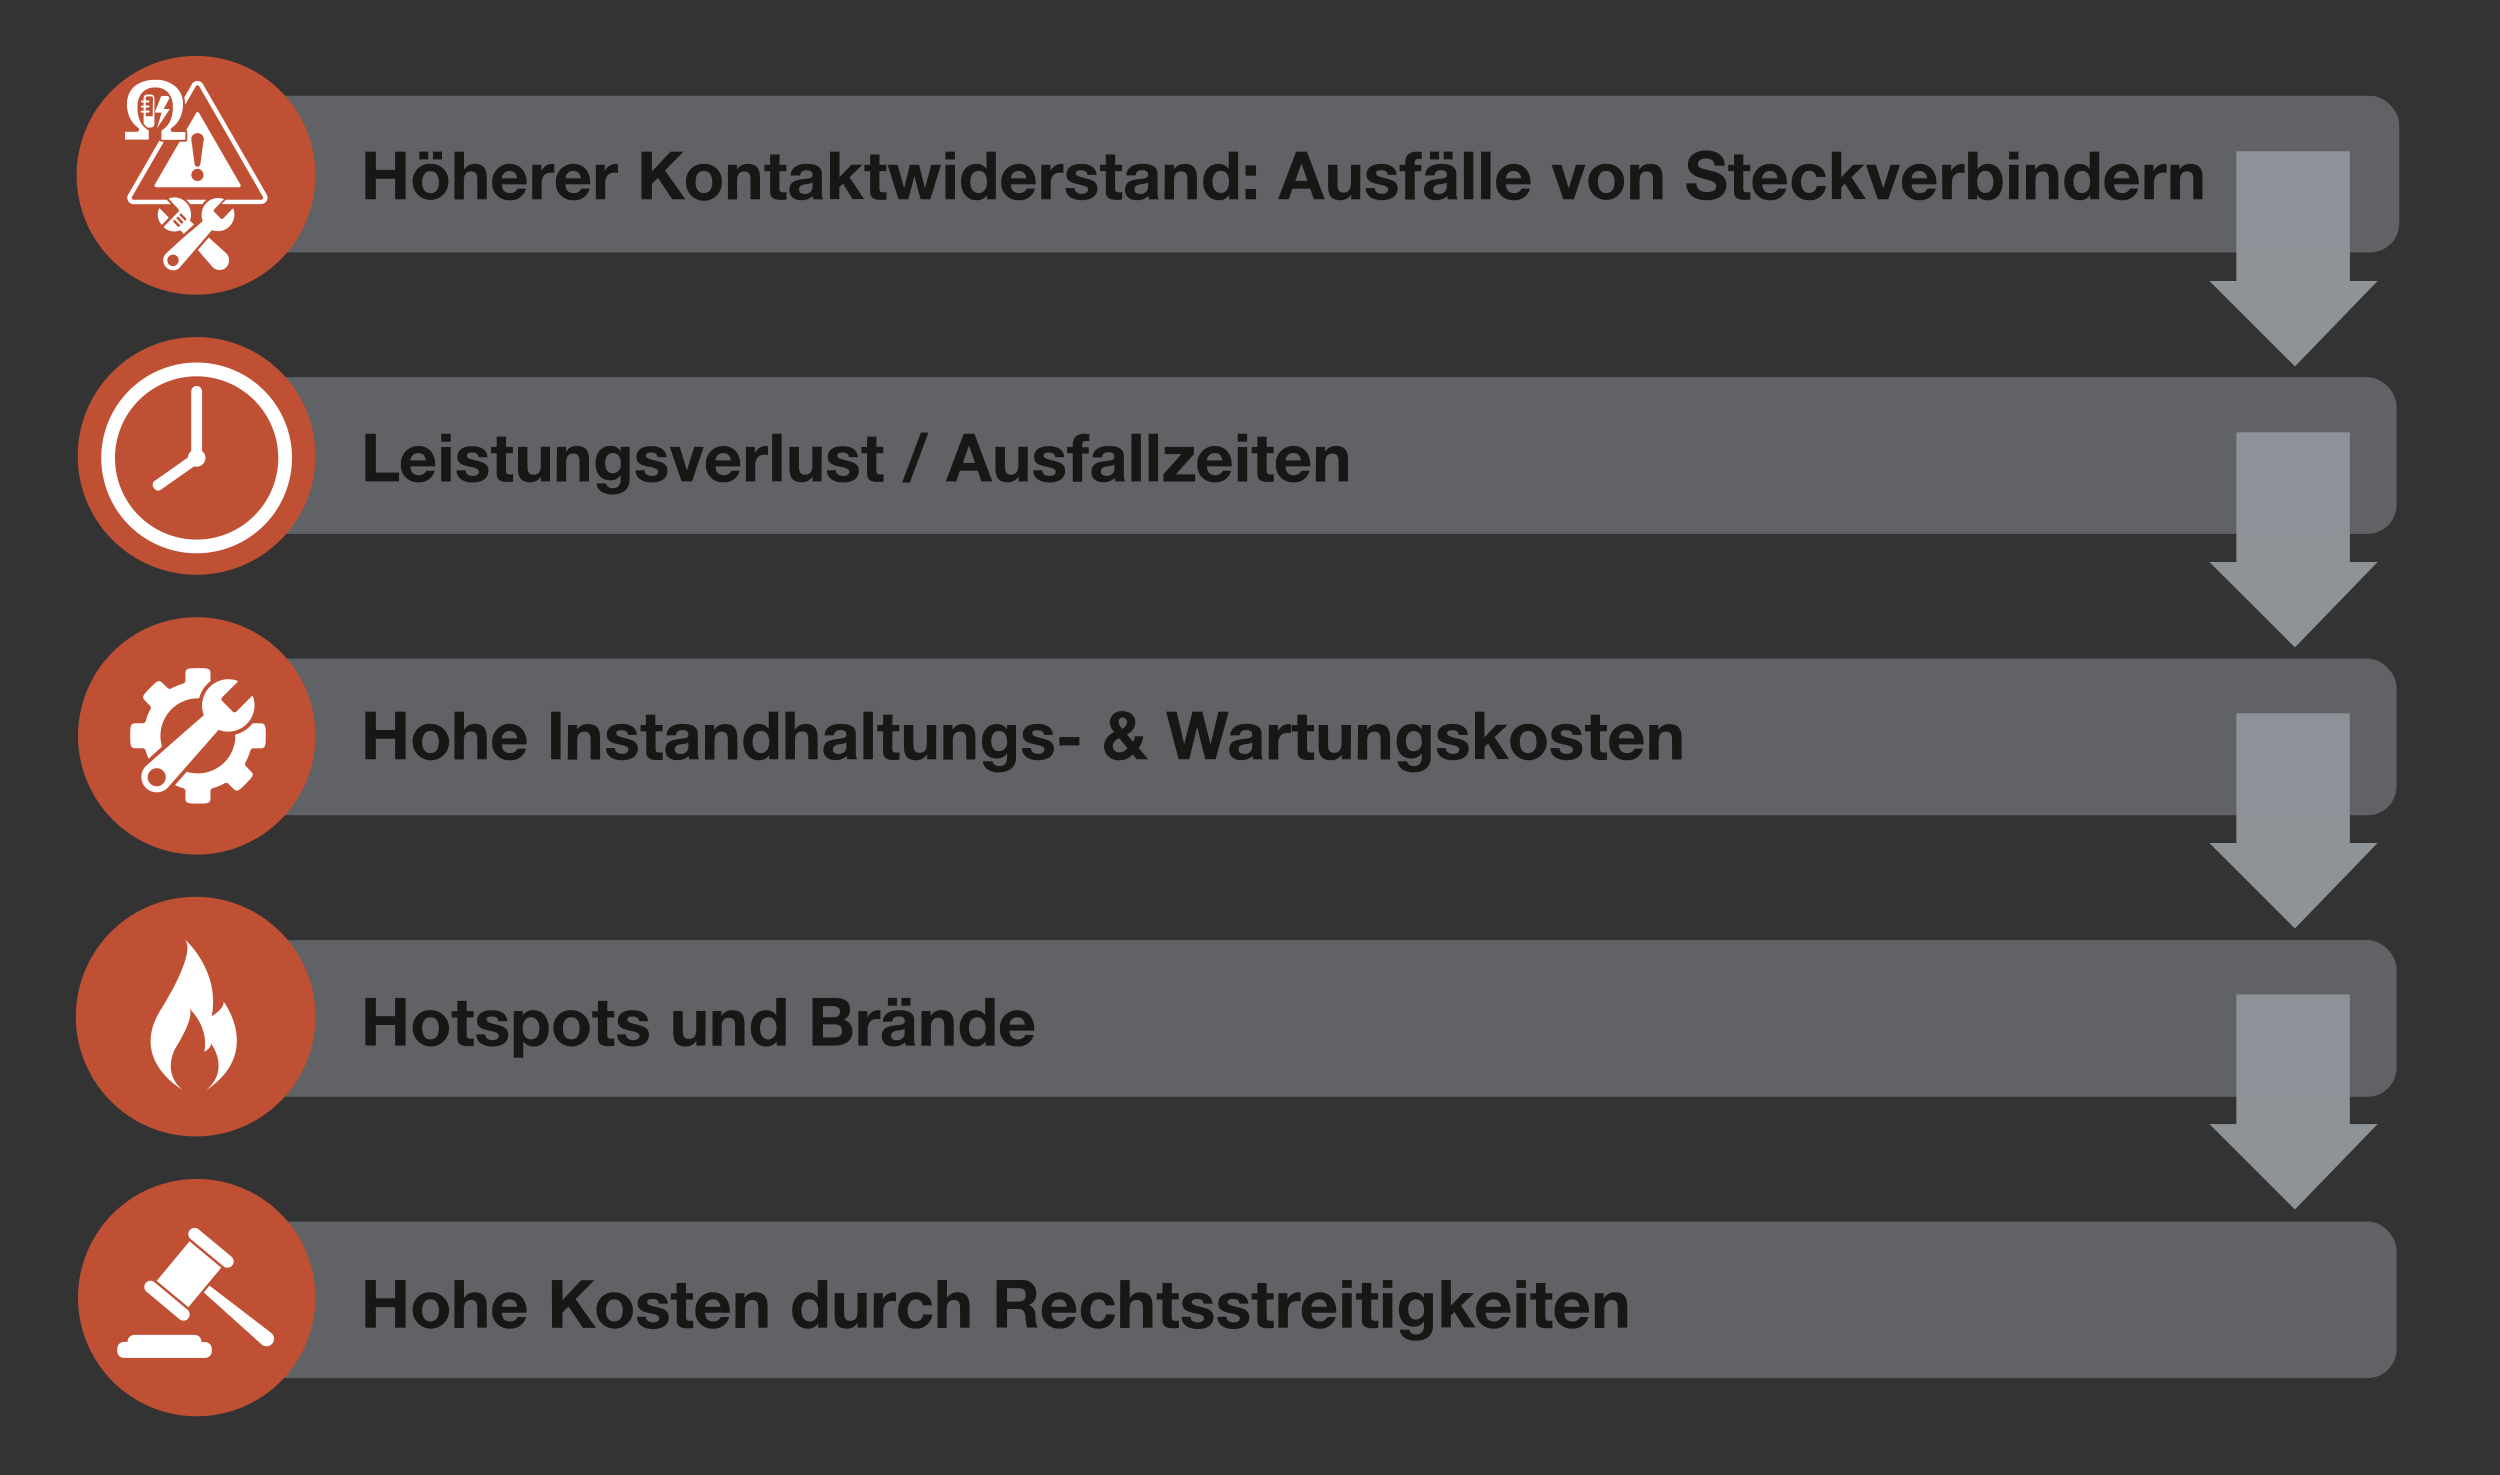
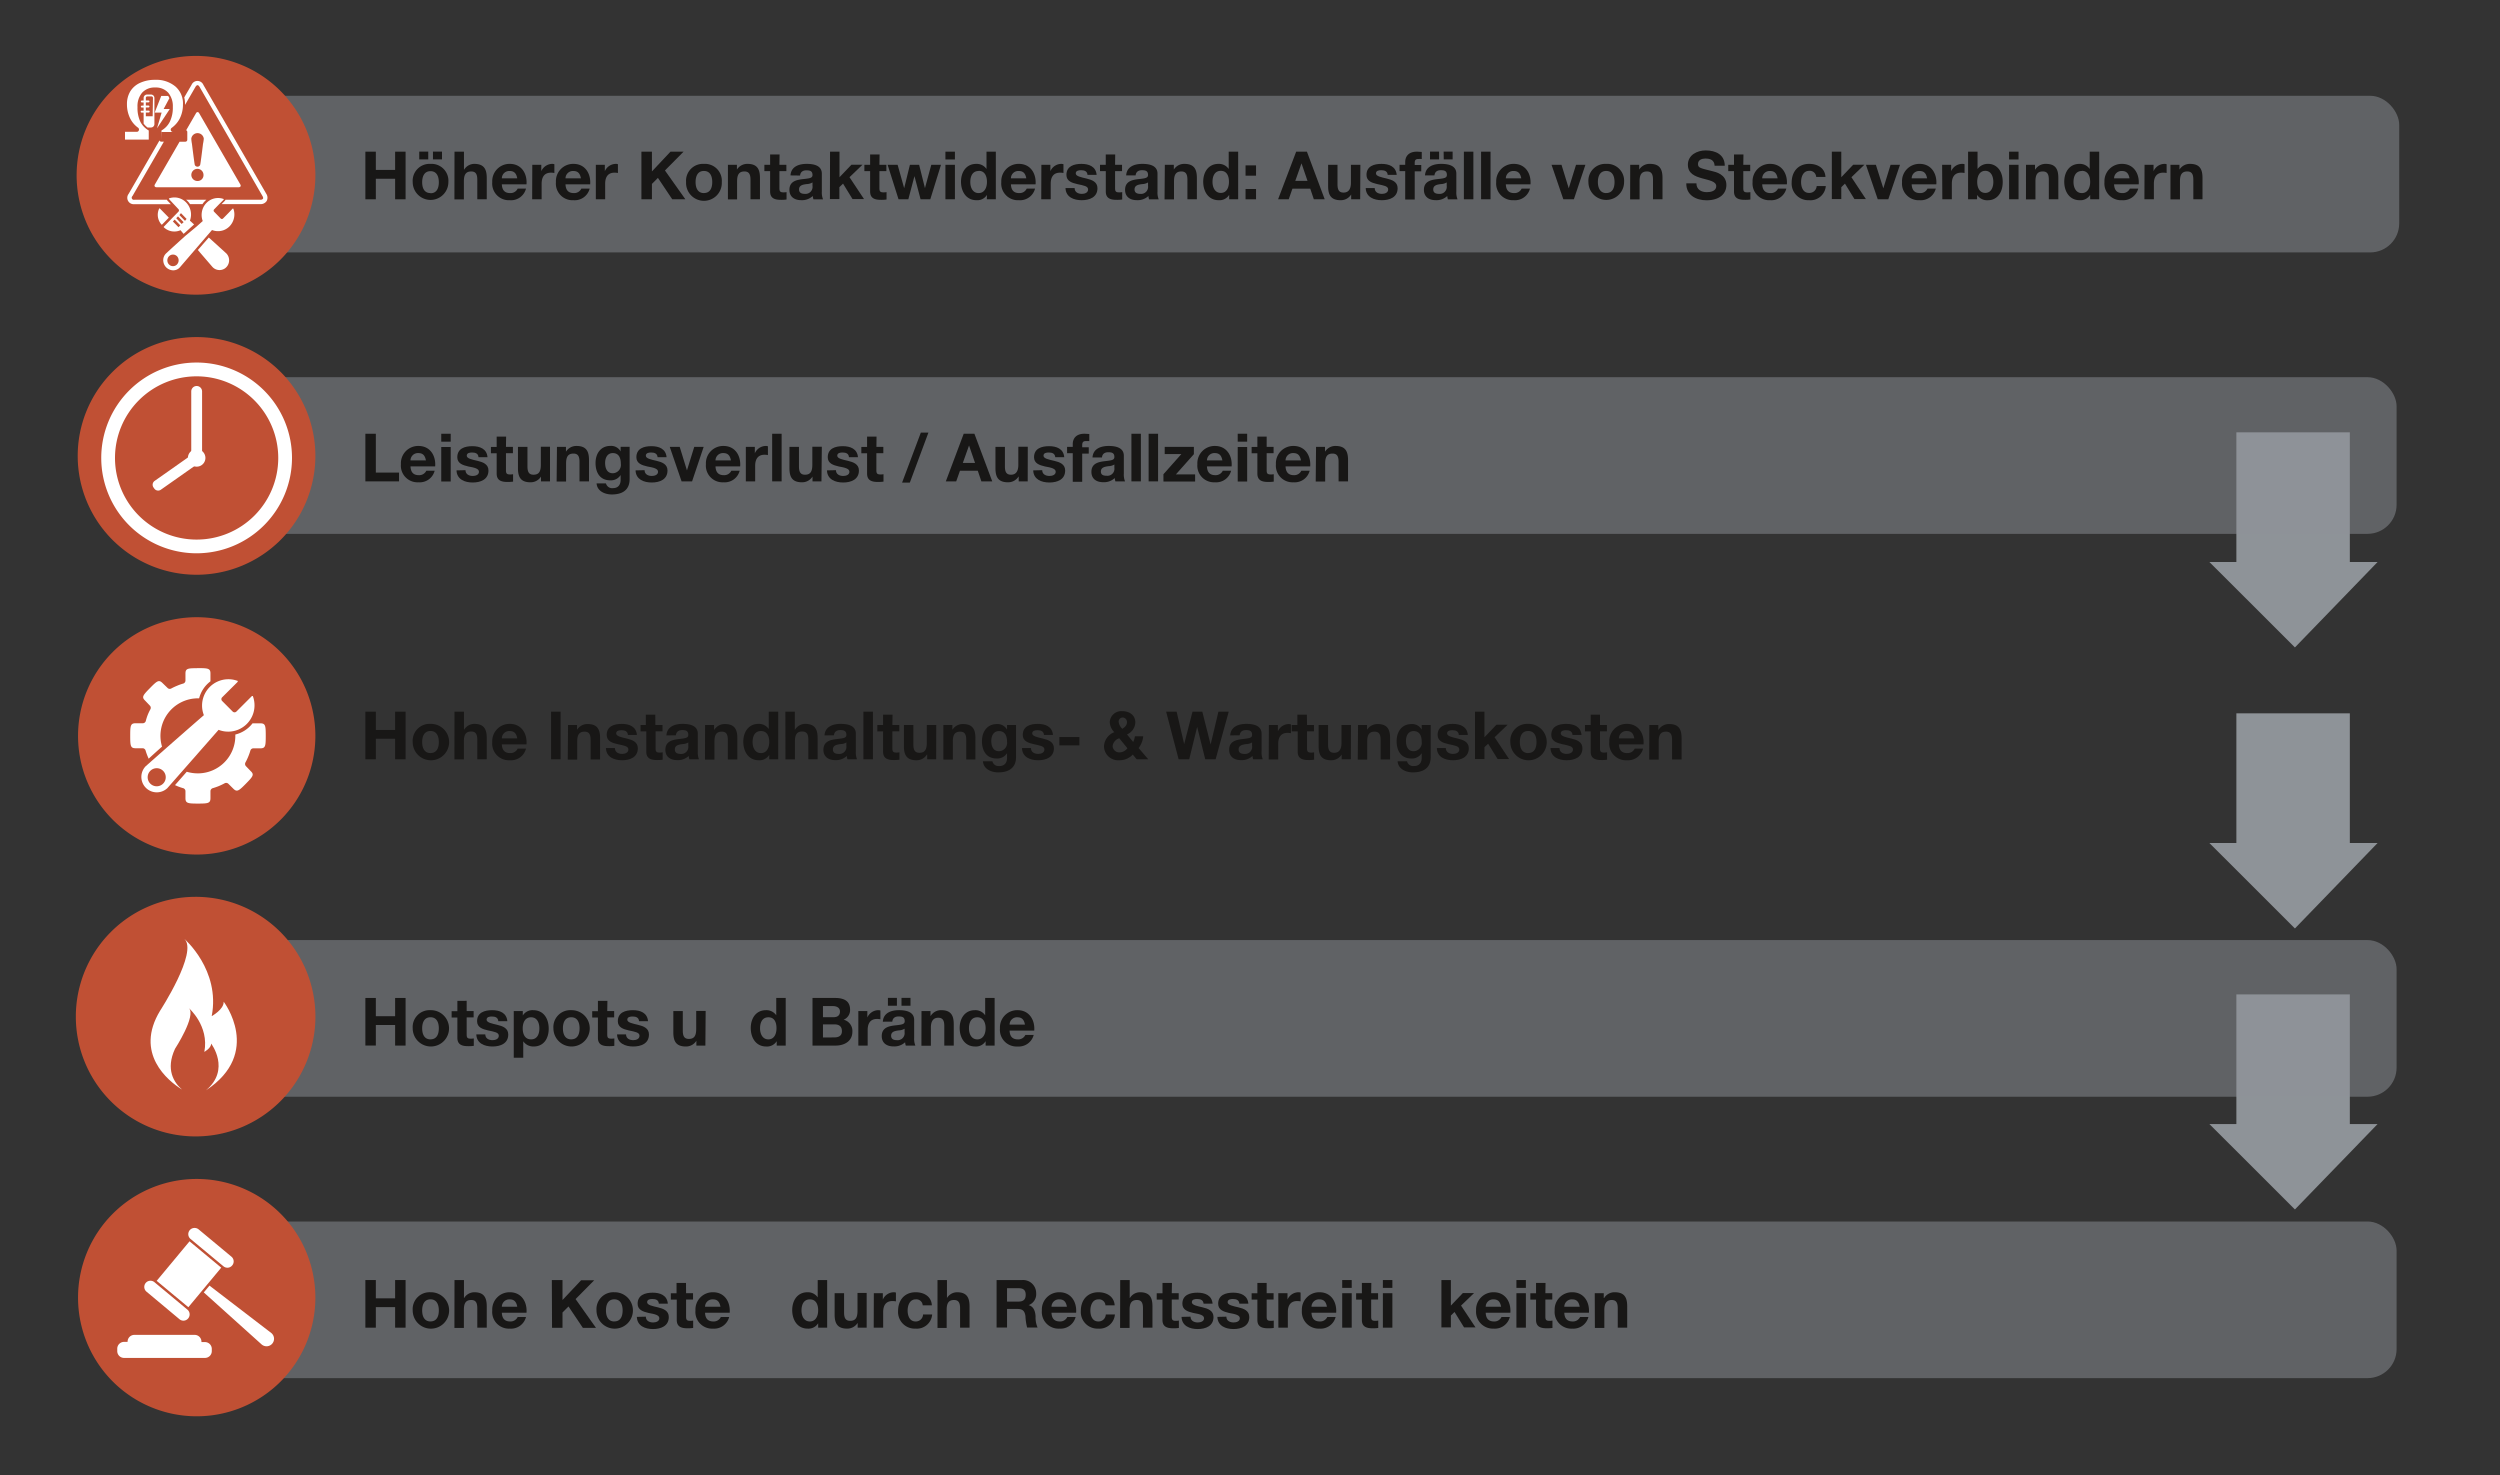
<svg xmlns="http://www.w3.org/2000/svg" viewBox="0 0 600 354">
  <rect x="0" y="0" width="600" height="354" fill="#333333" stroke="none" />
  <defs>
    <style>.cls-1{isolation:isolate;}.cls-2,.cls-3{fill:#8e9398;}.cls-3{fill-opacity:0.5;}.cls-4{fill:#c05034;}.cls-5{fill:#fff;}.cls-6{mix-blend-mode:multiply;}.cls-7{fill:#181716;}</style>
  </defs>
  <g class="cls-1">
    <g id="TEXT">
-       <polygon class="cls-2" points="563.96 74.33 570.62 67.44 563.96 67.44 563.96 65.85 563.96 64.27 563.96 36.31 536.73 36.31 536.73 64.27 536.73 65.85 536.73 67.44 530.25 67.44 536.73 73.9 550.78 87.94 563.96 74.33" />
      <polygon class="cls-2" points="563.96 276.66 570.62 269.77 563.96 269.77 563.96 268.19 563.96 266.61 563.96 238.65 536.73 238.65 536.73 266.61 536.73 268.19 536.73 269.77 530.25 269.77 536.73 276.23 550.78 290.27 563.96 276.66" />
      <polygon class="cls-2" points="563.96 209.21 570.62 202.32 563.96 202.32 563.96 200.74 563.96 199.16 563.96 171.2 536.73 171.2 536.73 199.16 536.73 200.74 536.73 202.32 530.25 202.32 536.73 208.79 550.78 222.83 563.96 209.21" />
      <polygon class="cls-2" points="563.96 141.77 570.62 134.88 563.96 134.88 563.96 133.3 563.96 131.72 563.96 103.76 536.73 103.76 536.73 131.72 536.73 133.3 536.73 134.88 530.25 134.88 536.73 141.34 550.78 155.38 563.96 141.77" />
      <rect class="cls-3" x="60.99" y="22.99" width="514.82" height="37.59" rx="6.97" />
      <rect class="cls-3" x="60.36" y="293.16" width="514.82" height="37.59" rx="6.97" />
      <rect class="cls-3" x="60.36" y="225.62" width="514.82" height="37.59" rx="6.97" />
-       <rect class="cls-3" x="60.36" y="158.07" width="514.82" height="37.59" rx="6.97" />
      <rect class="cls-3" x="60.36" y="90.53" width="514.82" height="37.59" rx="6.97" />
      <path class="cls-4" d="M18.39,42.06A28.65,28.65,0,1,1,47,70.72,28.65,28.65,0,0,1,18.39,42.06Z" />
      <path class="cls-5" d="M63.92,46.53,48.81,20.37a1.54,1.54,0,0,0-2.84,0l-1.75,3a7.09,7.09,0,0,1,.19,1.64c0,.06,0,.12,0,.17l2.5-4.32c.15-.26.34-.42.5-.42s.34.16.49.42L63,47.06c.15.26.2.51.11.64a.68.68,0,0,1-.6.23H54.12a.63.63,0,0,1-.13.24l-.81.82H62.5A1.71,1.71,0,0,0,64,48.24,1.69,1.69,0,0,0,63.92,46.53Z" />
      <path class="cls-5" d="M44.65,47.93a3.07,3.07,0,0,1,.38.34,3.92,3.92,0,0,1,.57.72h3a3.78,3.78,0,0,1,.59-.73,3.61,3.61,0,0,1,.35-.33Z" />
      <path class="cls-5" d="M40.21,48.18a.52.52,0,0,1-.14-.25H32.29a.51.51,0,0,1-.5-.87L39.33,34h-.62a.46.46,0,0,1-.43-.3L30.87,46.53A1.54,1.54,0,0,0,32.29,49H41Z" />
      <path class="cls-5" d="M57.68,44.27,47.81,27.19a.47.47,0,0,0-.39-.29.49.49,0,0,0-.39.29l-2.35,4.07a.46.46,0,0,1,.27.42v1.87a.47.47,0,0,1-.46.46H43.1L37.17,44.27c-.22.37,0,.67.39.67H57.29C57.71,44.94,57.89,44.64,57.68,44.27Zm-10.26-.83A1.46,1.46,0,1,1,48.84,42,1.4,1.4,0,0,1,47.42,43.44Zm1.3-8.9s-.58,4.82-.69,5.06a.7.7,0,0,1-1.27,0c-.1-.24-.69-5.06-.69-5.06a8.54,8.54,0,0,1-.16-1.25,1.51,1.51,0,0,1,3,0A10.23,10.23,0,0,1,48.72,34.54Z" />
      <path class="cls-5" d="M36.29,22.69h-1a.82.82,0,0,0-.82.82v.62h-.43a.24.24,0,0,0-.23.23.23.23,0,0,0,.23.23h.43v.76h-.43a.23.23,0,1,0,0,.46h.43v.76h-.43a.23.23,0,1,0,0,.45h.43v2.64a4.65,4.65,0,0,0,.94.94h.84a.82.82,0,0,0,.81-.82V23.51A.82.82,0,0,0,36.29,22.69Zm.35,5.22H35V27h.64a.23.23,0,1,0,0-.45H35v-.76h.64a.23.23,0,1,0,0-.46H35v-.76h.64a.23.23,0,0,0,.23-.23.23.23,0,0,0-.23-.23H35v-.62a.36.36,0,0,1,.36-.36h1a.36.36,0,0,1,.35.36Z" />
      <path class="cls-5" d="M40.75,26.16H39.27l1.38-2.58a3.29,3.29,0,0,0-.29-.56H38.7l-1.58,4h1.67L37.68,30.8Z" />
-       <path class="cls-5" d="M38.71,33.55h5.78V31.68H41.56A.54.54,0,0,1,41,31.3a.55.55,0,0,1,.2-.61,6.35,6.35,0,0,0,1.91-2.18,7.41,7.41,0,0,0,.8-3.46,5.38,5.38,0,0,0-1.8-4.28,7.16,7.16,0,0,0-4.92-1.61,8.35,8.35,0,0,0-3.58.73,5.31,5.31,0,0,0-2.32,2,5.85,5.85,0,0,0-.82,3.1,7.6,7.6,0,0,0,.8,3.49,6,6,0,0,0,1.87,2.17.55.55,0,0,1,.19.61.52.52,0,0,1-.51.38H30v1.87H35.7V31.32a5.16,5.16,0,0,1-2-2.07A7.8,7.8,0,0,1,33,25.7a5,5,0,0,1,1.1-3.44A4,4,0,0,1,37.23,21a4,4,0,0,1,3.14,1.25,5,5,0,0,1,1.11,3.41,7.76,7.76,0,0,1-.72,3.55,5,5,0,0,1-2,2.1Z" />
+       <path class="cls-5" d="M38.71,33.55V31.68H41.56A.54.54,0,0,1,41,31.3a.55.55,0,0,1,.2-.61,6.35,6.35,0,0,0,1.91-2.18,7.41,7.41,0,0,0,.8-3.46,5.38,5.38,0,0,0-1.8-4.28,7.16,7.16,0,0,0-4.92-1.61,8.35,8.35,0,0,0-3.58.73,5.31,5.31,0,0,0-2.32,2,5.85,5.85,0,0,0-.82,3.1,7.6,7.6,0,0,0,.8,3.49,6,6,0,0,0,1.87,2.17.55.55,0,0,1,.19.61.52.52,0,0,1-.51.38H30v1.87H35.7V31.32a5.16,5.16,0,0,1-2-2.07A7.8,7.8,0,0,1,33,25.7a5,5,0,0,1,1.1-3.44A4,4,0,0,1,37.23,21a4,4,0,0,1,3.14,1.25,5,5,0,0,1,1.11,3.41,7.76,7.76,0,0,1-.72,3.55,5,5,0,0,1-2,2.1Z" />
      <path class="cls-5" d="M56.13,50.47,56,50.09l0,0a.13.13,0,0,0-.19,0l-1,1.05-1.28,1.3a.39.39,0,0,1-.56,0l-1.58-1.62a.4.4,0,0,1,0-.57l1.27-1.31,1-1a.14.14,0,0,0,0-.19h0l0,0-.37-.11a3.87,3.87,0,0,0-3.74,1.07,3.94,3.94,0,0,0-.93,1.5,4.29,4.29,0,0,0-.16,2.16,4.07,4.07,0,0,0,.2.68l-1.53,1.36L44.5,56.59c-1.62,1.46-3.25,2.94-4.63,4.22a2.24,2.24,0,0,0-.66,2,2.43,2.43,0,0,0,.66,1.34,2.46,2.46,0,0,0,1.31.69,2.11,2.11,0,0,0,2-.69l3.92-4.56,2.58-3,1.2-1.38a6.17,6.17,0,0,0,.65.19,4,4,0,0,0,2.12-.15,4,4,0,0,0,1.46-.95A4.11,4.11,0,0,0,56.13,50.47Zm-13.65,13a1.35,1.35,0,0,1-1.56.27,1.54,1.54,0,0,1-.36-.27,1.31,1.31,0,0,1-.26-.37,1.43,1.43,0,0,1,.26-1.6,1.35,1.35,0,0,1,1.92,0A1.42,1.42,0,0,1,42.48,63.46Z" />
      <path class="cls-5" d="M42.84,50.21a.43.43,0,0,1,0,.58l-1.59,1.62-1.93,2a.1.1,0,0,0,0,.14,3.64,3.64,0,0,0,4,.7l.75.88,2.51-2.26-1-.92a4.15,4.15,0,0,0-.89-4.34,3.86,3.86,0,0,0-4.11-1l0,0a.14.14,0,0,0,0,.19Zm0,4.32-1.35-1.38.43-.44,1.35,1.38Zm.75-.78L42.3,52.37l.42-.44,1.35,1.39Zm-.16-2.6,1.35,1.39L44.4,53l-1.34-1.38Z" />
      <path class="cls-5" d="M40.46,52.17l-2.07-2.11a.13.13,0,0,0-.19,0l0,0a3.49,3.49,0,0,0,.56,3.83.1.1,0,0,0,.14,0l1.58-1.61A.11.11,0,0,0,40.46,52.17Z" />
      <path class="cls-5" d="M54.32,60.82,50.11,57l-2.62,3c1.19,1.4,2.39,2.78,3.44,4a2.3,2.3,0,0,0,3.13.36A2.38,2.38,0,0,0,54.32,60.82Z" />
      <path class="cls-4" d="M18.65,109.42a28.52,28.52,0,1,1,28.52,28.52A28.53,28.53,0,0,1,18.65,109.42Z" />
      <path class="cls-5" d="M47.2,132.79A22.89,22.89,0,1,1,70.08,109.9,22.92,22.92,0,0,1,47.2,132.79Zm0-42.47A19.59,19.59,0,1,0,66.78,109.9,19.61,19.61,0,0,0,47.2,90.32Z" />
      <path class="cls-5" d="M47.2,110.06h0a1.3,1.3,0,0,1-1.3-1.3V93.94a1.3,1.3,0,0,1,1.3-1.3h0a1.3,1.3,0,0,1,1.3,1.3v14.82A1.3,1.3,0,0,1,47.2,110.06Z" />
      <path class="cls-5" d="M47.23,109.68l.19.27a1.14,1.14,0,0,1-.28,1.58l-8.53,6a1.13,1.13,0,0,1-1.58-.27l-.19-.27a1.13,1.13,0,0,1,.28-1.58l8.53-6A1.15,1.15,0,0,1,47.23,109.68Z" />
      <path class="cls-5" d="M49.3,109.9a2.1,2.1,0,1,1-2.1-2.1A2.11,2.11,0,0,1,49.3,109.9Z" />
      <path class="cls-4" d="M18.73,176.61a28.48,28.48,0,1,1,28.48,28.48A28.49,28.49,0,0,1,18.73,176.61Z" />
      <g id="g12350">
        <path id="path12328" class="cls-5" d="M47.06,160.37c-2.06,0-2.55.14-2.55,1.29v1.72a.76.76,0,0,1-.59.69,12,12,0,0,0-1.42.51q-.69.28-1.35.63a.74.74,0,0,1-.89-.06L39,163.93c-.87-.87-1.31-.52-3,1.2s-2.06,2.16-1.19,3L36,169.38a.75.75,0,0,1,.07.89,12.61,12.61,0,0,0-.63,1.34A12.22,12.22,0,0,0,35,173a.76.76,0,0,1-.68.58H32.56c-1.24,0-1.31.57-1.31,3s.07,3,1.31,3h1.71a.76.76,0,0,1,.68.58,13.7,13.7,0,0,0,.5,1.4c.08.18.15.36.23.53q1.59-1.47,3.21-2.9a9,9,0,0,1,8.61-11.59h.29a7.4,7.4,0,0,1,2.72-4.08.41.41,0,0,1,0-.16v-1.72c0-1.22-.56-1.29-3-1.29ZM60.6,173.61a7.43,7.43,0,0,1-4.12,2.68c0,.1,0,.21,0,.32a9,9,0,0,1-9,9,9.3,9.3,0,0,1-2.66-.39L42,188.43l.52.23a12.25,12.25,0,0,0,1.4.49.76.76,0,0,1,.59.69v1.71c0,1.23.56,1.31,3,1.31s3-.08,3-1.31v-1.71a.78.78,0,0,1,.59-.69,14.71,14.71,0,0,0,1.41-.49c.46-.2.92-.41,1.36-.65a.78.78,0,0,1,.9.06L56,189.29c.87.87,1.32.52,3-1.19s2.07-2.17,1.2-3L59,183.85a.77.77,0,0,1-.07-.9,13.22,13.22,0,0,0,.65-1.37,13.7,13.7,0,0,0,.5-1.4.76.76,0,0,1,.68-.58h1.72c1.23,0,1.3-.56,1.3-3s-.07-3-1.3-3H60.6Z" />
        <path id="path12330" class="cls-5" d="M57,163.38l-.07,0a6.32,6.32,0,0,0-8,8.26c-4.23,3.67-9.79,8.55-14,12.29a3.7,3.7,0,0,0,5.23,5.23l12.3-14a6.32,6.32,0,0,0,8.26-8l0-.06a.23.23,0,0,0-.31,0l-3.67,3.67a.63.63,0,0,1-.9,0l-2.52-2.53a.62.62,0,0,1,0-.89L57,163.69a.22.22,0,0,0,0-.31ZM39.14,185a2.17,2.17,0,1,1-3.06,0A2.17,2.17,0,0,1,39.14,185Z" />
      </g>
      <path class="cls-4" d="M18.2,244a28.75,28.75,0,1,1,28.74,28.74A28.74,28.74,0,0,1,18.2,244Z" />
      <path class="cls-5" d="M53.68,240.4c.09,1.86-2.87,3.47-2.87,3.47,2.13-11.05-6.56-18.54-6.56-18.54,3.33,3.15-5.83,17.25-5.83,17.25-6.21,10.22,1.86,16.81,5.27,18.92-1.93-1.66-4-4.81-1.69-9.78,0,0,5.2-8,3.31-9.79,0,0,4.94,4.25,3.73,10.52,0,0,1.68-.91,1.63-2,0,0,4.76,6.22-1.24,11.23C63.09,252.69,53.68,240.4,53.68,240.4Z" />
      <path class="cls-4" d="M18.73,311.43a28.48,28.48,0,1,1,28.48,28.48A28.48,28.48,0,0,1,18.73,311.43Z" />
      <path class="cls-5" d="M50.83,323.69v.57a1.63,1.63,0,0,1-1.63,1.64H29.77a1.63,1.63,0,0,1-1.63-1.64v-.57a1.64,1.64,0,0,1,1.63-1.64h.85V322a1.63,1.63,0,0,1,1.63-1.63H46.72A1.63,1.63,0,0,1,48.35,322v.1h.85A1.64,1.64,0,0,1,50.83,323.69Z" />
      <path class="cls-5" d="M55.72,303.71a1.48,1.48,0,0,1-2.09.2l-7.91-6.57a1.49,1.49,0,0,1,1-2.63,1.48,1.48,0,0,1,.95.34l7.91,6.58A1.48,1.48,0,0,1,55.72,303.71Z" />
      <path class="cls-5" d="M45.16,316.42a1.47,1.47,0,0,1-2.09.19L35.16,310a1.48,1.48,0,1,1,1.9-2.28L45,314.33A1.49,1.49,0,0,1,45.16,316.42Z" />
      <path class="cls-5" d="M65.35,322.46a1.8,1.8,0,0,1-1.21.64,1.81,1.81,0,0,1-1.32-.41L48.91,310.18l1.36-1.64,14.85,11.39A1.79,1.79,0,0,1,65.35,322.46Z" />
      <rect class="cls-5" x="39.18" y="300.88" width="12.34" height="9.89" transform="translate(-218.81 145.18) rotate(-50.26)" />
      <g class="cls-6">
        <path class="cls-7" d="M87.69,104.1H90.2v9.32h5.57v2.11H87.69Z" />
        <path class="cls-7" d="M98.52,111.94c.07,1.46.75,2.1,2,2.1a1.88,1.88,0,0,0,1.8-1.07h2a3.7,3.7,0,0,1-3.88,2.78,4,4,0,0,1-4.22-4.35,4.15,4.15,0,0,1,4.22-4.37c2.82,0,4.2,2.37,4,4.91Zm3.7-1.44c-.21-1.15-.7-1.76-1.81-1.76a1.78,1.78,0,0,0-1.89,1.76Z" />
        <path class="cls-7" d="M108.17,106H105.9V104.1h2.27Zm-2.27,1.28h2.27v8.28H105.9Z" />
        <path class="cls-7" d="M111.72,112.84c0,1,.87,1.39,1.75,1.39.64,0,1.48-.25,1.48-1s-1-1-2.57-1.28c-1.33-.31-2.63-.74-2.63-2.21,0-2.12,1.83-2.66,3.6-2.66s3.48.61,3.65,2.64h-2.16c-.06-.88-.73-1.12-1.55-1.12-.51,0-1.27.08-1.27.77s1.3.93,2.58,1.23,2.63.79,2.63,2.32c0,2.18-1.91,2.88-3.78,2.88s-3.81-.72-3.89-2.91Z" />
        <path class="cls-7" d="M121.43,107.25h1.67v1.52h-1.67v4.1c0,.77.2,1,1,1a3.14,3.14,0,0,0,.71-.06v1.78a9.32,9.32,0,0,1-1.33.08c-1.41,0-2.61-.31-2.61-2v-4.89h-1.38v-1.52h1.38v-2.48h2.27Z" />
        <path class="cls-7" d="M132,115.53h-2.16v-1.15h0a2.93,2.93,0,0,1-2.53,1.37c-2.42,0-3-1.36-3-3.41v-5.09h2.28v4.68c0,1.36.38,2,1.45,2,1.24,0,1.76-.69,1.76-2.37v-4.34H132Z" />
        <path class="cls-7" d="M133.67,107.25h2.16v1.16h0a2.91,2.91,0,0,1,2.53-1.38c2.42,0,3,1.36,3,3.41v5.09h-2.28v-4.67c0-1.37-.38-2-1.45-2-1.24,0-1.77.69-1.77,2.37v4.34h-2.27Z" />
        <path class="cls-7" d="M151.11,115c0,1.36-.49,3.67-4.29,3.67-1.63,0-3.52-.79-3.64-2.66h2.25a1.53,1.53,0,0,0,1.7,1.14c1.26,0,1.84-.85,1.82-2.05V114h0a2.73,2.73,0,0,1-2.48,1.28c-2.5,0-3.54-1.89-3.54-4.16s1.25-4.1,3.56-4.1a2.58,2.58,0,0,1,2.46,1.33h0v-1.11h2.16ZM149,111.29c0-1.35-.46-2.55-1.93-2.55-1.28,0-1.84,1.12-1.84,2.36s.43,2.48,1.84,2.48A2,2,0,0,0,149,111.29Z" />
        <path class="cls-7" d="M154.7,112.84c0,1,.86,1.39,1.74,1.39.64,0,1.49-.25,1.49-1s-1-1-2.58-1.28c-1.33-.31-2.62-.74-2.62-2.21,0-2.12,1.82-2.66,3.6-2.66s3.47.61,3.65,2.64h-2.16c-.07-.88-.74-1.12-1.56-1.12-.51,0-1.26.08-1.26.77s1.3.93,2.58,1.23,2.62.79,2.62,2.32c0,2.18-1.9,2.88-3.78,2.88s-3.81-.72-3.89-2.91Z" />
        <path class="cls-7" d="M166.1,115.53h-2.52l-2.84-8.28h2.39l1.74,5.65h0l1.75-5.65h2.26Z" />
        <path class="cls-7" d="M171.72,111.94c.06,1.46.75,2.1,2,2.1a1.88,1.88,0,0,0,1.8-1.07h2a3.7,3.7,0,0,1-3.88,2.78,4,4,0,0,1-4.22-4.35,4.15,4.15,0,0,1,4.22-4.37c2.82,0,4.2,2.37,4,4.91Zm3.7-1.44c-.21-1.15-.71-1.76-1.81-1.76a1.78,1.78,0,0,0-1.89,1.76Z" />
        <path class="cls-7" d="M179,107.25h2.16v1.54h0a2.92,2.92,0,0,1,2.64-1.76,1.64,1.64,0,0,1,.5.08v2.11a4,4,0,0,0-.82-.08c-1.68,0-2.24,1.19-2.24,2.66v3.73H179Z" />
        <path class="cls-7" d="M185.32,104.1h2.27v11.43h-2.27Z" />
        <path class="cls-7" d="M197.15,115.53H195v-1.15h0a2.93,2.93,0,0,1-2.53,1.37c-2.42,0-3-1.36-3-3.41v-5.09h2.28v4.68c0,1.36.38,2,1.45,2,1.23,0,1.76-.69,1.76-2.37v-4.34h2.28Z" />
        <path class="cls-7" d="M200.63,112.84c0,1,.87,1.39,1.75,1.39.64,0,1.48-.25,1.48-1s-1-1-2.57-1.28c-1.33-.31-2.63-.74-2.63-2.21,0-2.12,1.83-2.66,3.6-2.66s3.48.61,3.65,2.64h-2.16c-.06-.88-.73-1.12-1.55-1.12-.51,0-1.26.08-1.26.77s1.29.93,2.57,1.23,2.63.79,2.63,2.32c0,2.18-1.91,2.88-3.78,2.88s-3.81-.72-3.89-2.91Z" />
        <path class="cls-7" d="M210.34,107.25H212v1.52h-1.67v4.1c0,.77.2,1,1,1a3.14,3.14,0,0,0,.71-.06v1.78a9.32,9.32,0,0,1-1.33.08c-1.41,0-2.61-.31-2.61-2v-4.89h-1.38v-1.52h1.38v-2.48h2.27Z" />
        <path class="cls-7" d="M221,103.83h1.82l-4.46,12H216.5Z" />
        <path class="cls-7" d="M231.29,104.1h2.57l4.28,11.43h-2.61l-.86-2.55h-4.28l-.9,2.55H227Zm2.72,7-1.44-4.19h0l-1.49,4.19Z" />
        <path class="cls-7" d="M246.65,115.53h-2.16v-1.15h-.05a2.93,2.93,0,0,1-2.53,1.37c-2.42,0-3-1.36-3-3.41v-5.09h2.27v4.68c0,1.36.38,2,1.46,2s1.76-.69,1.76-2.37v-4.34h2.27Z" />
        <path class="cls-7" d="M250.13,112.84c0,1,.87,1.39,1.75,1.39.64,0,1.49-.25,1.49-1s-1-1-2.58-1.28c-1.33-.31-2.62-.74-2.62-2.21,0-2.12,1.82-2.66,3.6-2.66s3.47.61,3.65,2.64h-2.16c-.07-.88-.74-1.12-1.56-1.12-.51,0-1.26.08-1.26.77s1.29.93,2.58,1.23,2.62.79,2.62,2.32c0,2.18-1.9,2.88-3.78,2.88s-3.81-.72-3.89-2.91Z" />
        <path class="cls-7" d="M257.46,108.77H256.1v-1.52h1.36v-.64c0-1.47.91-2.51,2.77-2.51.4,0,.82.05,1.2.06v1.7a7.7,7.7,0,0,0-.83,0c-.62,0-.87.26-.87,1v.49h1.57v1.52h-1.57v6.76h-2.27Z" />
        <path class="cls-7" d="M262.2,109.8c.13-2.11,2-2.77,3.89-2.77,1.65,0,3.63.37,3.63,2.35v4.31a4.22,4.22,0,0,0,.29,1.84H267.7a3.66,3.66,0,0,1-.16-.8,3.77,3.77,0,0,1-2.78,1c-1.59,0-2.82-.78-2.82-2.48,0-2.13,1.84-2.41,3.39-2.59s2.12-.27,2.12-1c0-1-.68-1.12-1.47-1.12s-1.43.35-1.51,1.25Zm5.25,1.68a2.79,2.79,0,0,1-1.38.4c-.94.13-1.86.29-1.86,1.3,0,.83.66,1,1.4,1a1.68,1.68,0,0,0,1.84-1.9Z" />
        <path class="cls-7" d="M271.54,104.1h2.27v11.43h-2.27Z" />
        <path class="cls-7" d="M275.67,104.1h2.27v11.43h-2.27Z" />
        <path class="cls-7" d="M279.22,113.82l4.31-4.85h-4v-1.72h7V109l-4.31,4.85h4.61v1.71h-7.6Z" />
        <path class="cls-7" d="M289.67,111.94c.06,1.46.75,2.1,2,2.1a1.88,1.88,0,0,0,1.8-1.07h2a3.7,3.7,0,0,1-3.88,2.78,4,4,0,0,1-4.22-4.35,4.15,4.15,0,0,1,4.22-4.37c2.82,0,4.2,2.37,4,4.91Zm3.7-1.44c-.21-1.15-.71-1.76-1.81-1.76a1.78,1.78,0,0,0-1.89,1.76Z" />
        <path class="cls-7" d="M299.32,106h-2.27V104.1h2.27Zm-2.27,1.28h2.27v8.28h-2.27Z" />
        <path class="cls-7" d="M304,107.25h1.66v1.52H304v4.1c0,.77.19,1,1,1a3,3,0,0,0,.7-.06v1.78a9.18,9.18,0,0,1-1.32.08c-1.41,0-2.61-.31-2.61-2v-4.89h-1.38v-1.52h1.38v-2.48H304Z" />
        <path class="cls-7" d="M308.53,111.94c.07,1.46.76,2.1,2,2.1a1.87,1.87,0,0,0,1.79-1.07h2a3.7,3.7,0,0,1-3.87,2.78,4,4,0,0,1-4.23-4.35,4.15,4.15,0,0,1,4.23-4.37c2.81,0,4.19,2.37,4,4.91Zm3.7-1.44c-.21-1.15-.7-1.76-1.81-1.76a1.78,1.78,0,0,0-1.89,1.76Z" />
        <path class="cls-7" d="M315.85,107.25H318v1.16h0a2.91,2.91,0,0,1,2.53-1.38c2.42,0,3,1.36,3,3.41v5.09h-2.27v-4.67c0-1.37-.39-2-1.46-2-1.23,0-1.76.69-1.76,2.37v4.34h-2.27Z" />
      </g>
      <g class="cls-6">
        <path class="cls-7" d="M87.69,36.4H90.2v4.38h4.63V36.4h2.51V47.83H94.83V42.9H90.2v4.93H87.69Z" />
        <path class="cls-7" d="M103.32,39.33a4.06,4.06,0,0,1,4.29,4.37,4.28,4.28,0,1,1-8.56,0A4.06,4.06,0,0,1,103.32,39.33Zm-2.7-2.95h2.16v1.87h-2.16Zm2.7,10c1.55,0,2-1.32,2-2.64s-.47-2.66-2-2.66-2,1.33-2,2.66S101.79,46.34,103.32,46.34Zm.59-10h2.17v1.87h-2.17Z" />
        <path class="cls-7" d="M109.08,36.4h2.27v4.3h.05a2.88,2.88,0,0,1,2.42-1.37c2.41,0,3,1.36,3,3.41v5.09h-2.27V43.15c0-1.36-.38-2-1.46-2-1.23,0-1.76.69-1.76,2.37v4.34h-2.27Z" />
        <path class="cls-7" d="M120.44,44.24c.07,1.46.75,2.1,2,2.1a1.88,1.88,0,0,0,1.8-1.07h2a3.71,3.71,0,0,1-3.88,2.78,4,4,0,0,1-4.22-4.35,4.15,4.15,0,0,1,4.22-4.37c2.82,0,4.2,2.37,4,4.91Zm3.7-1.44c-.21-1.15-.71-1.76-1.81-1.76a1.78,1.78,0,0,0-1.89,1.76Z" />
        <path class="cls-7" d="M127.75,39.55h2.16v1.54h0a2.93,2.93,0,0,1,2.65-1.76,1.62,1.62,0,0,1,.49.08v2.11a4,4,0,0,0-.81-.08c-1.68,0-2.25,1.18-2.25,2.66v3.73h-2.27Z" />
        <path class="cls-7" d="M135.72,44.24c.06,1.46.75,2.1,2,2.1a1.88,1.88,0,0,0,1.8-1.07h2a3.71,3.71,0,0,1-3.88,2.78,4,4,0,0,1-4.22-4.35,4.15,4.15,0,0,1,4.22-4.37c2.82,0,4.2,2.37,4,4.91Zm3.7-1.44c-.21-1.15-.71-1.76-1.81-1.76a1.78,1.78,0,0,0-1.89,1.76Z" />
        <path class="cls-7" d="M143,39.55h2.16v1.54h0a2.93,2.93,0,0,1,2.65-1.76,1.62,1.62,0,0,1,.49.08v2.11a4,4,0,0,0-.81-.08c-1.69,0-2.25,1.18-2.25,2.66v3.73H143Z" />
        <path class="cls-7" d="M153.94,36.4h2.52v4.74l4.46-4.74h3.14l-4.47,4.51,4.9,6.92h-3.15l-3.44-5.14-1.44,1.45v3.69h-2.52Z" />
        <path class="cls-7" d="M168.94,39.33a4.06,4.06,0,0,1,4.29,4.37,4.29,4.29,0,1,1-8.57,0A4.06,4.06,0,0,1,168.94,39.33Zm0,7c1.55,0,2-1.32,2-2.64s-.46-2.66-2-2.66-2,1.33-2,2.66S167.4,46.34,168.94,46.34Z" />
        <path class="cls-7" d="M174.7,39.55h2.16V40.7h0a2.93,2.93,0,0,1,2.53-1.37c2.42,0,3,1.36,3,3.41v5.09h-2.27V43.15c0-1.36-.39-2-1.46-2-1.23,0-1.76.69-1.76,2.37v4.34H174.7Z" />
        <path class="cls-7" d="M187.06,39.55h1.67v1.52h-1.67v4.1c0,.77.2,1,1,1a3.84,3.84,0,0,0,.71-.06v1.77a8,8,0,0,1-1.33.08c-1.41,0-2.61-.3-2.61-2V41.07h-1.38V39.55h1.38V37.07h2.27Z" />
        <path class="cls-7" d="M189.72,42.1c.13-2.12,2-2.77,3.89-2.77,1.65,0,3.63.36,3.63,2.35V46a4.22,4.22,0,0,0,.29,1.84h-2.3a3.68,3.68,0,0,1-.17-.8,3.76,3.76,0,0,1-2.78,1c-1.58,0-2.82-.78-2.82-2.48,0-2.13,1.84-2.42,3.4-2.59S195,42.7,195,42c0-1-.67-1.12-1.47-1.12s-1.43.35-1.51,1.25ZM195,43.78a2.79,2.79,0,0,1-1.38.4c-.94.12-1.85.28-1.85,1.29,0,.84.65,1.06,1.39,1.06A1.69,1.69,0,0,0,195,44.62Z" />
        <path class="cls-7" d="M199.21,36.4h2.27v6.13l2.87-3H207l-3.12,3,3.48,5.24h-2.76l-2.27-3.7-.88.85v2.85h-2.27Z" />
        <path class="cls-7" d="M211.06,39.55h1.67v1.52h-1.67v4.1c0,.77.2,1,1,1a3.84,3.84,0,0,0,.71-.06v1.77a8,8,0,0,1-1.33.08c-1.41,0-2.61-.3-2.61-2V41.07h-1.38V39.55h1.38V37.07h2.27Z" />
        <path class="cls-7" d="M223.27,47.83h-2.33l-1.47-5.56h0L218,47.83h-2.35l-2.62-8.28h2.4L217,45.17h0l1.38-5.62h2.21l1.4,5.6h0l1.52-5.6h2.33Z" />
        <path class="cls-7" d="M229.18,38.27H226.9V36.4h2.28Zm-2.28,1.28h2.28v8.28H226.9Z" />
        <path class="cls-7" d="M236.87,46.77h0a2.72,2.72,0,0,1-2.51,1.28c-2.5,0-3.72-2.13-3.72-4.43s1.24-4.29,3.67-4.29a2.83,2.83,0,0,1,2.45,1.23h0V36.4H239V47.83h-2.16Zm-2-5.73c-1.49,0-2,1.3-2,2.64s.59,2.66,2,2.66,2-1.32,2-2.68S236.36,41,234.89,41Z" />
        <path class="cls-7" d="M242.62,44.24c.06,1.46.75,2.1,2,2.1a1.87,1.87,0,0,0,1.79-1.07h2a3.71,3.71,0,0,1-3.87,2.78,4,4,0,0,1-4.23-4.35,4.16,4.16,0,0,1,4.23-4.37c2.82,0,4.19,2.37,4,4.91Zm3.69-1.44c-.21-1.15-.7-1.76-1.81-1.76a1.77,1.77,0,0,0-1.88,1.76Z" />
        <path class="cls-7" d="M249.93,39.55h2.16v1.54h0a2.9,2.9,0,0,1,2.64-1.76,1.64,1.64,0,0,1,.5.08v2.11a4.07,4.07,0,0,0-.82-.08c-1.68,0-2.24,1.18-2.24,2.66v3.73h-2.27Z" />
        <path class="cls-7" d="M257.91,45.14c0,1,.86,1.39,1.75,1.39.64,0,1.48-.26,1.48-1.06s-1-.94-2.57-1.28c-1.33-.3-2.63-.73-2.63-2.21,0-2.11,1.83-2.65,3.6-2.65s3.48.61,3.65,2.64H261c-.06-.88-.73-1.12-1.55-1.12-.51,0-1.27.08-1.27.77s1.3.92,2.58,1.23,2.63.78,2.63,2.32c0,2.18-1.91,2.88-3.78,2.88s-3.81-.72-3.89-2.91Z" />
        <path class="cls-7" d="M267.62,39.55h1.67v1.52h-1.67v4.1c0,.77.19,1,1,1a3.84,3.84,0,0,0,.71-.06v1.77a8.06,8.06,0,0,1-1.33.08c-1.41,0-2.61-.3-2.61-2V41.07H264V39.55h1.38V37.07h2.27Z" />
        <path class="cls-7" d="M270.28,42.1c.13-2.12,2-2.77,3.89-2.77,1.65,0,3.63.36,3.63,2.35V46a4.22,4.22,0,0,0,.29,1.84h-2.31a3.66,3.66,0,0,1-.16-.8,3.77,3.77,0,0,1-2.78,1c-1.59,0-2.82-.78-2.82-2.48,0-2.13,1.84-2.42,3.39-2.59s2.12-.28,2.12-1c0-1-.68-1.12-1.47-1.12s-1.43.35-1.51,1.25Zm5.25,1.68a2.79,2.79,0,0,1-1.38.4c-.94.12-1.86.28-1.86,1.29,0,.84.66,1.06,1.4,1.06a1.69,1.69,0,0,0,1.84-1.91Z" />
        <path class="cls-7" d="M279.56,39.55h2.16V40.7h0a2.91,2.91,0,0,1,2.53-1.37c2.41,0,3,1.36,3,3.41v5.09h-2.27V43.15c0-1.36-.39-2-1.46-2-1.23,0-1.76.69-1.76,2.37v4.34h-2.27Z" />
        <path class="cls-7" d="M295,46.77h0a2.72,2.72,0,0,1-2.51,1.28c-2.5,0-3.72-2.13-3.72-4.43s1.24-4.29,3.67-4.29a2.83,2.83,0,0,1,2.45,1.23h0V36.4h2.27V47.83H295ZM293,41c-1.49,0-2,1.3-2,2.64s.59,2.66,2,2.66,1.95-1.32,1.95-2.68S294.44,41,293,41Z" />
        <path class="cls-7" d="M298.93,39.69h2.52v2.47h-2.52Zm0,5.67h2.52v2.47h-2.52Z" />
        <path class="cls-7" d="M311.08,36.4h2.58l4.27,11.43h-2.61l-.86-2.55h-4.28l-.89,2.55h-2.55Zm2.72,7-1.44-4.2h0l-1.49,4.2Z" />
        <path class="cls-7" d="M326.44,47.83h-2.16V46.67h0a2.9,2.9,0,0,1-2.53,1.38c-2.41,0-3-1.36-3-3.41V39.55H321v4.67c0,1.37.38,2,1.46,2s1.76-.69,1.76-2.37V39.55h2.27Z" />
        <path class="cls-7" d="M329.93,45.14c0,1,.86,1.39,1.74,1.39.64,0,1.49-.26,1.49-1.06s-1-.94-2.58-1.28c-1.33-.3-2.62-.73-2.62-2.21,0-2.11,1.82-2.65,3.6-2.65s3.47.61,3.65,2.64h-2.16c-.07-.88-.74-1.12-1.56-1.12-.51,0-1.26.08-1.26.77s1.3.92,2.58,1.23,2.62.78,2.62,2.32c0,2.18-1.9,2.88-3.78,2.88s-3.8-.72-3.88-2.91Z" />
        <path class="cls-7" d="M337.25,41.07h-1.36V39.55h1.36v-.64c0-1.47.92-2.51,2.77-2.51.4,0,.82.05,1.2.06v1.7a7.7,7.7,0,0,0-.83,0c-.62,0-.86.26-.86.94v.5h1.57v1.52h-1.57v6.76h-2.28Z" />
        <path class="cls-7" d="M342,42.1c.13-2.12,2-2.77,3.89-2.77,1.65,0,3.63.36,3.63,2.35V46a4.22,4.22,0,0,0,.29,1.84h-2.31a3.66,3.66,0,0,1-.16-.8,3.77,3.77,0,0,1-2.78,1c-1.58,0-2.82-.78-2.82-2.48,0-2.13,1.84-2.42,3.4-2.59s2.11-.28,2.11-1c0-1-.67-1.12-1.47-1.12s-1.43.35-1.51,1.25Zm1.21-5.72h2.17v1.87H343.2Zm4,7.4a2.79,2.79,0,0,1-1.38.4c-.94.12-1.85.28-1.85,1.29,0,.84.65,1.06,1.39,1.06a1.69,1.69,0,0,0,1.84-1.91Zm-.74-7.4h2.16v1.87H346.5Z" />
        <path class="cls-7" d="M351.33,36.4h2.28V47.83h-2.28Z" />
        <path class="cls-7" d="M355.46,36.4h2.27V47.83h-2.27Z" />
        <path class="cls-7" d="M361.4,44.24c.06,1.46.75,2.1,2,2.1a1.87,1.87,0,0,0,1.79-1.07h2a3.71,3.71,0,0,1-3.87,2.78,4,4,0,0,1-4.23-4.35,4.16,4.16,0,0,1,4.23-4.37c2.82,0,4.19,2.37,4,4.91Zm3.7-1.44c-.21-1.15-.71-1.76-1.81-1.76a1.78,1.78,0,0,0-1.89,1.76Z" />
        <path class="cls-7" d="M377.73,47.83H375.2l-2.83-8.28h2.39l1.74,5.65h0l1.75-5.65h2.25Z" />
        <path class="cls-7" d="M385.49,39.33a4.06,4.06,0,0,1,4.29,4.37,4.28,4.28,0,1,1-8.56,0A4.06,4.06,0,0,1,385.49,39.33Zm0,7c1.56,0,2-1.32,2-2.64s-.46-2.66-2-2.66-2,1.33-2,2.66S384,46.34,385.49,46.34Z" />
        <path class="cls-7" d="M391.25,39.55h2.16V40.7h0A2.93,2.93,0,0,1,396,39.33c2.42,0,3,1.36,3,3.41v5.09h-2.28V43.15c0-1.36-.38-2-1.45-2-1.24,0-1.77.69-1.77,2.37v4.34h-2.27Z" />
        <path class="cls-7" d="M407.14,44c0,1.52,1.19,2.12,2.53,2.12.88,0,2.23-.26,2.23-1.43s-1.73-1.42-3.4-1.89-3.41-1.13-3.41-3.25c0-2.35,2.21-3.45,4.28-3.45,2.38,0,4.57,1,4.57,3.68h-2.43c-.08-1.36-1-1.73-2.26-1.73-.8,0-1.73.33-1.73,1.3s.55,1,3.41,1.72c.85.2,3.4.76,3.4,3.33,0,2.1-1.64,3.67-4.76,3.67-2.53,0-4.91-1.25-4.86-4.07Z" />
        <path class="cls-7" d="M418.39,39.55h1.66v1.52h-1.66v4.1c0,.77.19,1,1,1a3.73,3.73,0,0,0,.7-.06v1.77a7.94,7.94,0,0,1-1.32.08c-1.41,0-2.61-.3-2.61-2V41.07h-1.38V39.55h1.38V37.07h2.27Z" />
        <path class="cls-7" d="M422.93,44.24c.07,1.46.76,2.1,2,2.1a1.88,1.88,0,0,0,1.79-1.07h2a3.71,3.71,0,0,1-3.87,2.78,4,4,0,0,1-4.23-4.35,4.15,4.15,0,0,1,4.23-4.37c2.81,0,4.19,2.37,4,4.91Zm3.7-1.44c-.21-1.15-.7-1.76-1.81-1.76a1.78,1.78,0,0,0-1.89,1.76Z" />
        <path class="cls-7" d="M435.88,42.46A1.53,1.53,0,0,0,434.2,41c-1.46,0-1.94,1.47-1.94,2.69s.47,2.61,1.89,2.61A1.74,1.74,0,0,0,436,44.66h2.19a3.69,3.69,0,0,1-4,3.39A4,4,0,0,1,430,43.81c0-2.58,1.53-4.48,4.22-4.48,2,0,3.77,1,3.89,3.13Z" />
        <path class="cls-7" d="M439.64,36.4h2.27v6.13l2.86-3h2.69l-3.12,3,3.47,5.24h-2.75l-2.27-3.7-.88.85v2.85h-2.27Z" />
        <path class="cls-7" d="M453.19,47.83h-2.53l-2.83-8.28h2.38L452,45.2h0l1.74-5.65H456Z" />
        <path class="cls-7" d="M458.8,44.24c.07,1.46.76,2.1,2,2.1a1.87,1.87,0,0,0,1.79-1.07h2a3.71,3.71,0,0,1-3.87,2.78,4,4,0,0,1-4.23-4.35,4.15,4.15,0,0,1,4.23-4.37c2.81,0,4.19,2.37,4,4.91Zm3.7-1.44c-.21-1.15-.7-1.76-1.81-1.76a1.78,1.78,0,0,0-1.89,1.76Z" />
        <path class="cls-7" d="M466.11,39.55h2.17v1.54h0A2.9,2.9,0,0,1,471,39.33a1.62,1.62,0,0,1,.49.08v2.11a3.9,3.9,0,0,0-.81-.08c-1.68,0-2.24,1.18-2.24,2.66v3.73h-2.28Z" />
        <path class="cls-7" d="M472.34,36.4h2.27v4.16h0a3.06,3.06,0,0,1,2.61-1.23c1.65,0,3.43,1.33,3.43,4.35s-1.78,4.37-3.43,4.37a2.88,2.88,0,0,1-2.72-1.28h0v1.06h-2.16ZM476.47,41c-1.35,0-1.94,1.25-1.94,2.66s.59,2.64,1.94,2.64,1.93-1.27,1.93-2.64S477.81,41,476.47,41Z" />
        <path class="cls-7" d="M484.45,38.27h-2.27V36.4h2.27Zm-2.27,1.28h2.27v8.28h-2.27Z" />
        <path class="cls-7" d="M486.24,39.55h2.16V40.7h.05A2.93,2.93,0,0,1,491,39.33c2.42,0,3,1.36,3,3.41v5.09h-2.28V43.15c0-1.36-.38-2-1.45-2-1.24,0-1.76.69-1.76,2.37v4.34h-2.28Z" />
        <path class="cls-7" d="M501.64,46.77h0a2.71,2.71,0,0,1-2.51,1.28c-2.5,0-3.71-2.13-3.71-4.43s1.23-4.29,3.66-4.29a2.83,2.83,0,0,1,2.45,1.23h0V36.4h2.28V47.83h-2.16Zm-2-5.73c-1.49,0-2,1.3-2,2.64s.59,2.66,2,2.66,2-1.32,2-2.68S501.12,41,499.65,41Z" />
        <path class="cls-7" d="M507.38,44.24c.06,1.46.75,2.1,2,2.1a1.87,1.87,0,0,0,1.79-1.07h2a3.73,3.73,0,0,1-3.88,2.78,4,4,0,0,1-4.22-4.35,4.15,4.15,0,0,1,4.22-4.37c2.82,0,4.2,2.37,4,4.91Zm3.7-1.44c-.21-1.15-.71-1.76-1.81-1.76a1.78,1.78,0,0,0-1.89,1.76Z" />
        <path class="cls-7" d="M514.69,39.55h2.16v1.54h0a2.91,2.91,0,0,1,2.64-1.76,1.64,1.64,0,0,1,.5.08v2.11a4,4,0,0,0-.82-.08c-1.68,0-2.24,1.18-2.24,2.66v3.73h-2.27Z" />
        <path class="cls-7" d="M520.91,39.55h2.16V40.7h0a2.93,2.93,0,0,1,2.53-1.37c2.42,0,3,1.36,3,3.41v5.09H526.4V43.15c0-1.36-.38-2-1.45-2-1.24,0-1.76.69-1.76,2.37v4.34h-2.28Z" />
      </g>
      <g class="cls-6">
        <path class="cls-7" d="M87.69,170.8H90.2v4.39h4.63V170.8h2.51v11.43H94.83V177.3H90.2v4.93H87.69Z" />
        <path class="cls-7" d="M103.32,173.73a4.37,4.37,0,1,1-4.27,4.37A4.06,4.06,0,0,1,103.32,173.73Zm0,7c1.55,0,2-1.31,2-2.64s-.47-2.65-2-2.65-2,1.33-2,2.65S101.79,180.74,103.32,180.74Z" />
        <path class="cls-7" d="M109.08,170.8h2.27v4.31h.05a2.89,2.89,0,0,1,2.42-1.38c2.41,0,3,1.36,3,3.41v5.09h-2.27v-4.67c0-1.36-.38-2-1.46-2-1.23,0-1.76.68-1.76,2.37v4.33h-2.27Z" />
        <path class="cls-7" d="M120.44,178.65c.07,1.45.75,2.09,2,2.09a1.88,1.88,0,0,0,1.8-1.07h2a3.71,3.71,0,0,1-3.88,2.79,4,4,0,0,1-4.22-4.36,4.15,4.15,0,0,1,4.22-4.37c2.82,0,4.2,2.37,4,4.92Zm3.7-1.44c-.21-1.16-.71-1.76-1.81-1.76a1.78,1.78,0,0,0-1.89,1.76Z" />
        <path class="cls-7" d="M132.26,170.8h2.28v11.43h-2.28Z" />
        <path class="cls-7" d="M136.33,174h2.16v1.15h0a2.92,2.92,0,0,1,2.53-1.38c2.41,0,3,1.36,3,3.41v5.09h-2.27v-4.67c0-1.36-.39-2-1.46-2-1.23,0-1.76.68-1.76,2.37v4.33h-2.27Z" />
        <path class="cls-7" d="M147.58,179.54c0,1,.86,1.4,1.74,1.4.64,0,1.49-.26,1.49-1.06s-1-.94-2.58-1.28c-1.33-.3-2.62-.74-2.62-2.21,0-2.11,1.82-2.66,3.6-2.66s3.47.61,3.65,2.65H150.7c-.07-.89-.74-1.13-1.55-1.13-.52,0-1.27.08-1.27.77s1.3.93,2.58,1.24,2.62.78,2.62,2.32c0,2.17-1.9,2.88-3.77,2.88s-3.81-.72-3.89-2.92Z" />
        <path class="cls-7" d="M157.29,174H159v1.52h-1.66v4.1c0,.76.19,1,1,1a3,3,0,0,0,.7-.07v1.78a9.18,9.18,0,0,1-1.32.08c-1.41,0-2.61-.3-2.61-2v-4.88h-1.38V174H155v-2.48h2.27Z" />
        <path class="cls-7" d="M159.94,176.5c.13-2.11,2-2.77,3.89-2.77,1.65,0,3.64.37,3.64,2.36v4.3a4.34,4.34,0,0,0,.28,1.84h-2.3a3.44,3.44,0,0,1-.16-.8,3.75,3.75,0,0,1-2.79,1c-1.58,0-2.81-.79-2.81-2.48,0-2.13,1.84-2.42,3.39-2.6s2.11-.27,2.11-1c0-1-.67-1.13-1.47-1.13s-1.42.36-1.5,1.25Zm5.25,1.68a2.68,2.68,0,0,1-1.37.4c-.95.13-1.86.29-1.86,1.3,0,.83.66,1.06,1.39,1.06a1.69,1.69,0,0,0,1.84-1.91Z" />
        <path class="cls-7" d="M169.22,174h2.16v1.15h.05a2.94,2.94,0,0,1,2.53-1.38c2.42,0,3,1.36,3,3.41v5.09h-2.28v-4.67c0-1.36-.38-2-1.45-2-1.24,0-1.76.68-1.76,2.37v4.33h-2.28Z" />
        <path class="cls-7" d="M184.62,181.18h0a2.75,2.75,0,0,1-2.52,1.28c-2.49,0-3.71-2.13-3.71-4.44s1.23-4.29,3.66-4.29a2.84,2.84,0,0,1,2.45,1.24h0V170.8h2.27v11.43h-2.16Zm-2-5.73c-1.49,0-2,1.29-2,2.64s.59,2.65,2,2.65,2-1.31,2-2.67S184.11,175.45,182.63,175.45Z" />
        <path class="cls-7" d="M188.49,170.8h2.27v4.31h.05a2.88,2.88,0,0,1,2.42-1.38c2.41,0,3,1.36,3,3.41v5.09H194v-4.67c0-1.36-.39-2-1.46-2-1.23,0-1.76.68-1.76,2.37v4.33h-2.27Z" />
        <path class="cls-7" d="M197.88,176.5c.13-2.11,2-2.77,3.89-2.77,1.65,0,3.63.37,3.63,2.36v4.3a4.16,4.16,0,0,0,.29,1.84h-2.3a3,3,0,0,1-.16-.8,3.76,3.76,0,0,1-2.79,1c-1.58,0-2.82-.79-2.82-2.48,0-2.13,1.84-2.42,3.4-2.6s2.11-.27,2.11-1c0-1-.67-1.13-1.47-1.13s-1.43.36-1.51,1.25Zm5.25,1.68a2.69,2.69,0,0,1-1.38.4c-.94.13-1.85.29-1.85,1.3,0,.83.65,1.06,1.39,1.06a1.69,1.69,0,0,0,1.84-1.91Z" />
        <path class="cls-7" d="M207.22,170.8h2.28v11.43h-2.28Z" />
        <path class="cls-7" d="M214.17,174h1.66v1.52h-1.66v4.1c0,.76.19,1,1,1a3.08,3.08,0,0,0,.7-.07v1.78a9.23,9.23,0,0,1-1.33.08c-1.4,0-2.6-.3-2.6-2v-4.88h-1.38V174h1.38v-2.48h2.27Z" />
        <path class="cls-7" d="M224.68,182.23h-2.16v-1.15h-.05a2.9,2.9,0,0,1-2.53,1.38c-2.41,0-3-1.36-3-3.41V174h2.27v4.67c0,1.36.39,2,1.46,2,1.23,0,1.76-.68,1.76-2.36V174h2.27Z" />
        <path class="cls-7" d="M226.41,174h2.16v1.15h0a2.94,2.94,0,0,1,2.53-1.38c2.42,0,3,1.36,3,3.41v5.09H231.9v-4.67c0-1.36-.39-2-1.46-2-1.23,0-1.76.68-1.76,2.37v4.33h-2.27Z" />
        <path class="cls-7" d="M243.85,181.71c0,1.36-.5,3.66-4.29,3.66-1.63,0-3.52-.78-3.65-2.66h2.26a1.53,1.53,0,0,0,1.69,1.14c1.27,0,1.84-.85,1.83-2v-1.09h0a2.76,2.76,0,0,1-2.48,1.28c-2.5,0-3.54-1.89-3.54-4.16s1.25-4.1,3.55-4.1a2.6,2.6,0,0,1,2.47,1.33h0V174h2.16ZM241.69,178c0-1.34-.47-2.54-1.94-2.54-1.28,0-1.84,1.12-1.84,2.35s.43,2.48,1.84,2.48A2,2,0,0,0,241.69,178Z" />
        <path class="cls-7" d="M247.43,179.54c0,1,.86,1.4,1.75,1.4.63,0,1.48-.26,1.48-1.06s-1-.94-2.57-1.28c-1.33-.3-2.63-.74-2.63-2.21,0-2.11,1.83-2.66,3.6-2.66s3.48.61,3.65,2.65h-2.16c-.06-.89-.74-1.13-1.55-1.13-.51,0-1.27.08-1.27.77s1.3.93,2.58,1.24,2.63.78,2.63,2.32c0,2.17-1.91,2.88-3.78,2.88s-3.81-.72-3.89-2.92Z" />
        <path class="cls-7" d="M254.25,176.89h4.81v2h-4.81Z" />
        <path class="cls-7" d="M267.43,175.72a3.66,3.66,0,0,1-1.09-2.43,2.78,2.78,0,0,1,3-2.61c1.73,0,3.14.94,3.14,2.73a3.25,3.25,0,0,1-2,2.85l1.48,1.81a3.69,3.69,0,0,0,.41-1.36h2a5.46,5.46,0,0,1-1.1,2.82l2.32,2.7h-2.79l-.93-1.13a4.37,4.37,0,0,1-3.21,1.36,3.4,3.4,0,0,1-3.7-3.43A3.83,3.83,0,0,1,267.43,175.72Zm1.23,4.86a2.48,2.48,0,0,0,1.92-1l-1.95-2.39a2.22,2.22,0,0,0-1.6,1.89A1.6,1.6,0,0,0,268.66,180.58Zm1.81-7.29a1.08,1.08,0,0,0-1-1.09,1,1,0,0,0-1,1,2.73,2.73,0,0,0,.89,1.71C269.94,174.52,270.47,174.12,270.47,173.29Z" />
        <path class="cls-7" d="M291.75,182.23h-2.49l-1.94-7.78h0l-1.91,7.78h-2.54l-3-11.43h2.52l1.81,7.78h0l2-7.78h2.35l2,7.88h0l1.87-7.88h2.47Z" />
        <path class="cls-7" d="M295.25,176.5c.13-2.11,2-2.77,3.89-2.77,1.65,0,3.64.37,3.64,2.36v4.3a4.34,4.34,0,0,0,.28,1.84h-2.3a3.44,3.44,0,0,1-.16-.8,3.75,3.75,0,0,1-2.79,1c-1.58,0-2.81-.79-2.81-2.48,0-2.13,1.84-2.42,3.39-2.6s2.11-.27,2.11-1c0-1-.67-1.13-1.47-1.13s-1.42.36-1.5,1.25Zm5.25,1.68a2.68,2.68,0,0,1-1.37.4c-.95.13-1.86.29-1.86,1.3,0,.83.66,1.06,1.39,1.06A1.69,1.69,0,0,0,300.5,179Z" />
        <path class="cls-7" d="M304.53,174h2.16v1.53h0a2.9,2.9,0,0,1,2.64-1.76,2,2,0,0,1,.49.08v2.12a3.9,3.9,0,0,0-.81-.08c-1.68,0-2.24,1.18-2.24,2.65v3.73h-2.28Z" />
        <path class="cls-7" d="M313.69,174h1.66v1.52h-1.66v4.1c0,.76.19,1,1,1a3.08,3.08,0,0,0,.7-.07v1.78a9.23,9.23,0,0,1-1.33.08c-1.41,0-2.61-.3-2.61-2v-4.88H310V174h1.37v-2.48h2.28Z" />
        <path class="cls-7" d="M324.2,182.23H322v-1.15H322a2.9,2.9,0,0,1-2.53,1.38c-2.41,0-3-1.36-3-3.41V174h2.27v4.67c0,1.36.38,2,1.46,2s1.76-.68,1.76-2.36V174h2.27Z" />
        <path class="cls-7" d="M325.93,174h2.16v1.15h0a2.94,2.94,0,0,1,2.53-1.38c2.42,0,3,1.36,3,3.41v5.09h-2.27v-4.67c0-1.36-.39-2-1.46-2-1.23,0-1.76.68-1.76,2.37v4.33h-2.27Z" />
        <path class="cls-7" d="M343.37,181.71c0,1.36-.5,3.66-4.29,3.66-1.63,0-3.52-.78-3.65-2.66h2.26a1.52,1.52,0,0,0,1.69,1.14c1.27,0,1.84-.85,1.83-2v-1.09h0a2.76,2.76,0,0,1-2.49,1.28c-2.49,0-3.53-1.89-3.53-4.16s1.24-4.1,3.55-4.1a2.61,2.61,0,0,1,2.47,1.33h0V174h2.16ZM341.21,178c0-1.34-.47-2.54-1.94-2.54-1.28,0-1.84,1.12-1.84,2.35s.43,2.48,1.84,2.48A2,2,0,0,0,341.21,178Z" />
        <path class="cls-7" d="M347,179.54c0,1,.86,1.4,1.74,1.4.64,0,1.49-.26,1.49-1.06s-1-.94-2.57-1.28c-1.33-.3-2.63-.74-2.63-2.21,0-2.11,1.83-2.66,3.6-2.66s3.48.61,3.65,2.65h-2.16c-.06-.89-.74-1.13-1.55-1.13-.51,0-1.27.08-1.27.77s1.3.93,2.58,1.24,2.63.78,2.63,2.32c0,2.17-1.91,2.88-3.78,2.88s-3.81-.72-3.89-2.92Z" />
        <path class="cls-7" d="M354,170.8h2.27v6.14l2.87-3h2.69l-3.13,3,3.48,5.23h-2.75l-2.28-3.69-.88.84v2.85H354Z" />
        <path class="cls-7" d="M366.76,173.73a4.37,4.37,0,1,1-4.28,4.37A4.06,4.06,0,0,1,366.76,173.73Zm0,7c1.55,0,2-1.31,2-2.64s-.46-2.65-2-2.65-2,1.33-2,2.65S365.22,180.74,366.76,180.74Z" />
        <path class="cls-7" d="M374.28,179.54c0,1,.86,1.4,1.74,1.4.64,0,1.49-.26,1.49-1.06s-1-.94-2.58-1.28c-1.33-.3-2.62-.74-2.62-2.21,0-2.11,1.82-2.66,3.6-2.66s3.47.61,3.65,2.65H377.4c-.07-.89-.74-1.13-1.55-1.13-.52,0-1.27.08-1.27.77s1.3.93,2.58,1.24,2.62.78,2.62,2.32c0,2.17-1.9,2.88-3.77,2.88s-3.81-.72-3.89-2.92Z" />
        <path class="cls-7" d="M384,174h1.66v1.52H384v4.1c0,.76.19,1,1,1a3,3,0,0,0,.7-.07v1.78a9.18,9.18,0,0,1-1.32.08c-1.41,0-2.61-.3-2.61-2v-4.88h-1.38V174h1.38v-2.48H384Z" />
        <path class="cls-7" d="M388.53,178.65c.07,1.45.75,2.09,2,2.09a1.88,1.88,0,0,0,1.8-1.07h2a3.71,3.71,0,0,1-3.88,2.79,4,4,0,0,1-4.22-4.36,4.15,4.15,0,0,1,4.22-4.37c2.82,0,4.2,2.37,4,4.92Zm3.7-1.44c-.21-1.16-.7-1.76-1.81-1.76a1.78,1.78,0,0,0-1.89,1.76Z" />
        <path class="cls-7" d="M395.84,174H398v1.15h.05a2.94,2.94,0,0,1,2.53-1.38c2.42,0,3,1.36,3,3.41v5.09h-2.28v-4.67c0-1.36-.38-2-1.45-2-1.24,0-1.76.68-1.76,2.37v4.33h-2.28Z" />
      </g>
      <g class="cls-6">
        <path class="cls-7" d="M87.69,239.51H90.2v4.38h4.63v-4.38h2.51v11.43H94.83V246H90.2v4.93H87.69Z" />
        <path class="cls-7" d="M103.32,242.44a4.36,4.36,0,1,1-4.27,4.37A4.06,4.06,0,0,1,103.32,242.44Zm0,7c1.55,0,2-1.31,2-2.64s-.47-2.66-2-2.66-2,1.33-2,2.66S101.79,249.45,103.32,249.45Z" />
        <path class="cls-7" d="M112,242.66h1.67v1.52H112v4.1c0,.77.19,1,1,1a3.84,3.84,0,0,0,.71-.06V251a8.06,8.06,0,0,1-1.33.08c-1.41,0-2.61-.3-2.61-2v-4.88h-1.38v-1.52h1.38v-2.48H112Z" />
        <path class="cls-7" d="M116.47,248.25c0,1,.87,1.39,1.75,1.39.64,0,1.49-.26,1.49-1.06s-1-.94-2.58-1.28c-1.33-.3-2.63-.73-2.63-2.21,0-2.11,1.83-2.65,3.61-2.65s3.47.61,3.65,2.64h-2.17c-.06-.88-.73-1.12-1.55-1.12-.51,0-1.26.08-1.26.77s1.29.92,2.57,1.23,2.63.78,2.63,2.32c0,2.18-1.91,2.88-3.78,2.88s-3.81-.72-3.89-2.91Z" />
        <path class="cls-7" d="M123.3,242.66h2.17v1.06h0a2.73,2.73,0,0,1,2.46-1.28c2.6,0,3.76,2.09,3.76,4.45s-1.2,4.27-3.63,4.27a2.93,2.93,0,0,1-2.48-1.25h0v3.94H123.3Zm6.15,4.16c0-1.33-.53-2.67-2-2.67s-2,1.33-2,2.67.51,2.63,2,2.63S129.45,248.17,129.45,246.82Z" />
        <path class="cls-7" d="M137.1,242.44a4.36,4.36,0,1,1-4.28,4.37A4.06,4.06,0,0,1,137.1,242.44Zm0,7c1.55,0,2-1.31,2-2.64s-.46-2.66-2-2.66-2,1.33-2,2.66S135.56,249.45,137.1,249.45Z" />
        <path class="cls-7" d="M145.74,242.66h1.66v1.52h-1.66v4.1c0,.77.19,1,1,1a3.8,3.8,0,0,0,.7-.06V251a8,8,0,0,1-1.33.08c-1.41,0-2.61-.3-2.61-2v-4.88h-1.37v-1.52h1.37v-2.48h2.28Z" />
        <path class="cls-7" d="M150.25,248.25c0,1,.86,1.39,1.74,1.39.64,0,1.49-.26,1.49-1.06s-1-.94-2.58-1.28c-1.32-.3-2.62-.73-2.62-2.21,0-2.11,1.82-2.65,3.6-2.65s3.47.61,3.65,2.64h-2.16c-.06-.88-.74-1.12-1.55-1.12-.51,0-1.27.08-1.27.77s1.3.92,2.58,1.23,2.62.78,2.62,2.32c0,2.18-1.9,2.88-3.77,2.88s-3.81-.72-3.89-2.91Z" />
        <path class="cls-7" d="M169.29,250.94h-2.16v-1.16h0a2.9,2.9,0,0,1-2.53,1.38c-2.41,0-3-1.36-3-3.41v-5.09h2.27v4.68c0,1.36.39,2,1.46,2,1.23,0,1.76-.69,1.76-2.37v-4.34h2.27Z" />
-         <path class="cls-7" d="M171,242.66h2.16v1.15h0a2.93,2.93,0,0,1,2.53-1.37c2.42,0,3,1.36,3,3.41v5.09h-2.27v-4.68c0-1.36-.39-2-1.46-2-1.23,0-1.76.69-1.76,2.37v4.34H171Z" />
        <path class="cls-7" d="M186.41,249.88h0a2.73,2.73,0,0,1-2.52,1.28c-2.49,0-3.71-2.13-3.71-4.43s1.23-4.29,3.67-4.29a2.86,2.86,0,0,1,2.45,1.23h0v-4.16h2.27v11.43h-2.16Zm-2-5.73c-1.49,0-2,1.3-2,2.64s.6,2.66,2,2.66,1.95-1.31,1.95-2.67S185.9,244.15,184.43,244.15Z" />
        <path class="cls-7" d="M195,239.51h5.38c2.17,0,3.64.7,3.64,2.83a2.49,2.49,0,0,1-1.55,2.39,2.77,2.77,0,0,1,2.1,2.89c0,2.32-2,3.32-4,3.32H195Zm5.05,4.62c.9,0,1.54-.4,1.54-1.36s-.83-1.31-1.73-1.31h-2.35v2.67Zm.15,4.85c1,0,1.86-.32,1.86-1.5s-.72-1.63-1.81-1.63h-2.74V249Z" />
        <path class="cls-7" d="M206,242.66h2.16v1.54h0a2.92,2.92,0,0,1,2.64-1.76,1.64,1.64,0,0,1,.5.08v2.11a4,4,0,0,0-.82-.08c-1.68,0-2.24,1.18-2.24,2.66v3.73H206Z" />
        <path class="cls-7" d="M211.88,245.21c.13-2.12,2-2.77,3.89-2.77,1.65,0,3.63.37,3.63,2.35v4.31a4.22,4.22,0,0,0,.29,1.84h-2.3a3.16,3.16,0,0,1-.16-.8,3.79,3.79,0,0,1-2.79,1c-1.58,0-2.82-.78-2.82-2.48,0-2.13,1.84-2.42,3.4-2.59s2.11-.28,2.11-1c0-1-.67-1.12-1.47-1.12s-1.43.35-1.51,1.25Zm1.22-5.72h2.16v1.88H213.1Zm4,7.4a2.79,2.79,0,0,1-1.38.4c-.94.13-1.85.29-1.85,1.29,0,.84.65,1.06,1.39,1.06a1.68,1.68,0,0,0,1.84-1.9Zm-.74-7.4h2.16v1.88h-2.16Z" />
        <path class="cls-7" d="M221.16,242.66h2.16v1.15h.05a2.91,2.91,0,0,1,2.53-1.37c2.41,0,3,1.36,3,3.41v5.09h-2.27v-4.68c0-1.36-.38-2-1.46-2s-1.76.69-1.76,2.37v4.34h-2.27Z" />
        <path class="cls-7" d="M236.55,249.88h0a2.72,2.72,0,0,1-2.51,1.28c-2.5,0-3.72-2.13-3.72-4.43s1.24-4.29,3.67-4.29a2.83,2.83,0,0,1,2.45,1.23h0v-4.16h2.27v11.43h-2.16Zm-2-5.73c-1.49,0-2,1.3-2,2.64s.59,2.66,2,2.66,2-1.31,2-2.67S236,244.15,234.57,244.15Z" />
        <path class="cls-7" d="M242.3,247.35c.06,1.46.75,2.1,2,2.1a1.87,1.87,0,0,0,1.79-1.07h2a3.71,3.71,0,0,1-3.87,2.78,4,4,0,0,1-4.23-4.35,4.15,4.15,0,0,1,4.23-4.37c2.81,0,4.19,2.37,4,4.91Zm3.69-1.44c-.21-1.15-.7-1.76-1.81-1.76a1.77,1.77,0,0,0-1.88,1.76Z" />
      </g>
      <g class="cls-6">
        <path class="cls-7" d="M87.69,307.21H90.2v4.39h4.63v-4.39h2.51v11.43H94.83v-4.93H90.2v4.93H87.69Z" />
        <path class="cls-7" d="M103.32,310.14a4.37,4.37,0,1,1-4.27,4.37A4.06,4.06,0,0,1,103.32,310.14Zm0,7c1.55,0,2-1.31,2-2.64s-.47-2.66-2-2.66-2,1.33-2,2.66S101.79,317.15,103.32,317.15Z" />
        <path class="cls-7" d="M109.08,307.21h2.27v4.31h.05a2.87,2.87,0,0,1,2.42-1.38c2.41,0,3,1.36,3,3.41v5.09h-2.27V314c0-1.36-.38-2-1.46-2-1.23,0-1.76.69-1.76,2.37v4.34h-2.27Z" />
        <path class="cls-7" d="M120.44,315.06c.07,1.45.75,2.09,2,2.09a1.88,1.88,0,0,0,1.8-1.07h2a3.71,3.71,0,0,1-3.88,2.79,4,4,0,0,1-4.22-4.36,4.15,4.15,0,0,1,4.22-4.37c2.82,0,4.2,2.37,4,4.92Zm3.7-1.44c-.21-1.16-.71-1.77-1.81-1.77a1.79,1.79,0,0,0-1.89,1.77Z" />
        <path class="cls-7" d="M132.44,307.21H135V312l4.47-4.74h3.14l-4.47,4.52,4.9,6.91h-3.15l-3.45-5.14L135,315v3.68h-2.51Z" />
        <path class="cls-7" d="M147.43,310.14a4.37,4.37,0,1,1-4.27,4.37A4.06,4.06,0,0,1,147.43,310.14Zm0,7c1.56,0,2-1.31,2-2.64s-.46-2.66-2-2.66-2,1.33-2,2.66S145.9,317.15,147.43,317.15Z" />
        <path class="cls-7" d="M155,316c0,1,.87,1.39,1.75,1.39.64,0,1.49-.25,1.49-1s-1-1-2.58-1.28c-1.33-.31-2.63-.74-2.63-2.21,0-2.11,1.83-2.66,3.61-2.66s3.47.61,3.64,2.64h-2.16c-.06-.88-.73-1.12-1.55-1.12-.51,0-1.26.08-1.26.77s1.29.93,2.57,1.23,2.63.79,2.63,2.32c0,2.18-1.91,2.89-3.78,2.89s-3.81-.72-3.89-2.92Z" />
        <path class="cls-7" d="M164.66,310.37h1.67v1.52h-1.67V316c0,.77.2,1,1,1a3.08,3.08,0,0,0,.7-.07v1.78a9.23,9.23,0,0,1-1.33.08c-1.41,0-2.61-.31-2.61-2v-4.88H161v-1.52h1.37v-2.48h2.27Z" />
        <path class="cls-7" d="M169.21,315.06c.06,1.45.75,2.09,2,2.09a1.87,1.87,0,0,0,1.79-1.07h2a3.71,3.71,0,0,1-3.87,2.79,4,4,0,0,1-4.22-4.36,4.15,4.15,0,0,1,4.22-4.37c2.82,0,4.19,2.37,4,4.92Zm3.7-1.44c-.21-1.16-.71-1.77-1.81-1.77a1.78,1.78,0,0,0-1.89,1.77Z" />
-         <path class="cls-7" d="M176.52,310.37h2.16v1.15h0a2.9,2.9,0,0,1,2.53-1.38c2.41,0,3,1.36,3,3.41v5.09H182V314c0-1.36-.38-2-1.46-2-1.23,0-1.76.69-1.76,2.37v4.34h-2.27Z" />
        <path class="cls-7" d="M196.36,317.58h0a2.73,2.73,0,0,1-2.51,1.29c-2.5,0-3.72-2.13-3.72-4.44s1.24-4.29,3.67-4.29a2.85,2.85,0,0,1,2.45,1.23h0v-4.16h2.27v11.43h-2.16Zm-2-5.73c-1.49,0-2,1.3-2,2.65s.59,2.65,2,2.65,2-1.31,2-2.67S195.85,311.85,194.38,311.85Z" />
        <path class="cls-7" d="M208,318.64h-2.16v-1.15h0a2.94,2.94,0,0,1-2.53,1.38c-2.42,0-3-1.37-3-3.41v-5.09h2.27V315c0,1.36.39,2,1.46,2,1.23,0,1.76-.69,1.76-2.37v-4.33H208Z" />
        <path class="cls-7" d="M209.72,310.37h2.16v1.53h0a2.91,2.91,0,0,1,2.64-1.76,1.64,1.64,0,0,1,.5.08v2.11a4.85,4.85,0,0,0-.82-.08c-1.68,0-2.24,1.19-2.24,2.66v3.73h-2.27Z" />
        <path class="cls-7" d="M221.45,313.28a1.52,1.52,0,0,0-1.68-1.43c-1.46,0-1.94,1.48-1.94,2.69s.47,2.61,1.89,2.61a1.73,1.73,0,0,0,1.81-1.68h2.19a3.69,3.69,0,0,1-4,3.4,4,4,0,0,1-4.18-4.25c0-2.57,1.54-4.48,4.22-4.48,2,0,3.77,1,3.89,3.14Z" />
        <path class="cls-7" d="M225,307.21h2.27v4.31h0a2.87,2.87,0,0,1,2.42-1.38c2.41,0,3,1.36,3,3.41v5.09h-2.27V314c0-1.36-.39-2-1.46-2-1.23,0-1.76.69-1.76,2.37v4.34H225Z" />
        <path class="cls-7" d="M239.18,307.21h6.16a3.14,3.14,0,0,1,3.34,3.16,2.79,2.79,0,0,1-1.81,2.86v0c1.24.34,1.59,1.51,1.67,2.68a6,6,0,0,0,.48,2.7h-2.51a13,13,0,0,1-.4-2.74c-.18-1.2-.64-1.72-1.91-1.72h-2.51v4.46h-2.51Zm2.51,5.17h2.75c1.14,0,1.73-.48,1.73-1.63s-.59-1.58-1.73-1.58h-2.75Z" />
        <path class="cls-7" d="M252.36,315.06c.06,1.45.75,2.09,2,2.09a1.87,1.87,0,0,0,1.79-1.07h2a3.73,3.73,0,0,1-3.88,2.79,4,4,0,0,1-4.22-4.36,4.15,4.15,0,0,1,4.22-4.37c2.82,0,4.2,2.37,4,4.92Zm3.7-1.44c-.21-1.16-.71-1.77-1.81-1.77a1.78,1.78,0,0,0-1.89,1.77Z" />
        <path class="cls-7" d="M265.31,313.28a1.53,1.53,0,0,0-1.69-1.43c-1.45,0-1.93,1.48-1.93,2.69s.46,2.61,1.89,2.61a1.73,1.73,0,0,0,1.81-1.68h2.19a3.71,3.71,0,0,1-4,3.4,4,4,0,0,1-4.18-4.25c0-2.57,1.54-4.48,4.23-4.48,1.95,0,3.76,1,3.89,3.14Z" />
        <path class="cls-7" d="M268.85,307.21h2.28v4.31h.05a2.84,2.84,0,0,1,2.41-1.38c2.42,0,3,1.36,3,3.41v5.09h-2.28V314c0-1.36-.38-2-1.45-2-1.24,0-1.76.69-1.76,2.37v4.34h-2.28Z" />
        <path class="cls-7" d="M281.22,310.37h1.67v1.52h-1.67V316c0,.77.19,1,1,1a3.11,3.11,0,0,0,.71-.07v1.78a9.32,9.32,0,0,1-1.33.08c-1.41,0-2.61-.31-2.61-2v-4.88h-1.38v-1.52H279v-2.48h2.27Z" />
        <path class="cls-7" d="M285.73,316c0,1,.87,1.39,1.75,1.39.64,0,1.49-.25,1.49-1s-1-1-2.58-1.28c-1.33-.31-2.62-.74-2.62-2.21,0-2.11,1.82-2.66,3.6-2.66s3.47.61,3.65,2.64h-2.16c-.07-.88-.74-1.12-1.56-1.12-.51,0-1.26.08-1.26.77s1.3.93,2.58,1.23,2.62.79,2.62,2.32c0,2.18-1.9,2.89-3.78,2.89s-3.81-.72-3.89-2.92Z" />
        <path class="cls-7" d="M294.33,316c0,1,.86,1.39,1.74,1.39.64,0,1.49-.25,1.49-1s-1-1-2.58-1.28c-1.33-.31-2.62-.74-2.62-2.21,0-2.11,1.82-2.66,3.6-2.66s3.47.61,3.65,2.64h-2.16c-.07-.88-.74-1.12-1.55-1.12-.52,0-1.27.08-1.27.77s1.3.93,2.58,1.23,2.62.79,2.62,2.32c0,2.18-1.9,2.89-3.77,2.89s-3.81-.72-3.89-2.92Z" />
        <path class="cls-7" d="M304,310.37h1.66v1.52H304V316c0,.77.19,1,1,1a3,3,0,0,0,.7-.07v1.78a9.18,9.18,0,0,1-1.32.08c-1.41,0-2.61-.31-2.61-2v-4.88h-1.38v-1.52h1.38v-2.48H304Z" />
        <path class="cls-7" d="M306.79,310.37H309v1.53h0a2.91,2.91,0,0,1,2.64-1.76,1.64,1.64,0,0,1,.5.08v2.11a5,5,0,0,0-.82-.08c-1.68,0-2.24,1.19-2.24,2.66v3.73h-2.27Z" />
        <path class="cls-7" d="M314.76,315.06c.06,1.45.75,2.09,2,2.09a1.87,1.87,0,0,0,1.79-1.07h2a3.71,3.71,0,0,1-3.87,2.79,4.05,4.05,0,0,1-4.23-4.36,4.16,4.16,0,0,1,4.23-4.37c2.82,0,4.19,2.37,4,4.92Zm3.7-1.44c-.21-1.16-.71-1.77-1.81-1.77a1.78,1.78,0,0,0-1.89,1.77Z" />
        <path class="cls-7" d="M324.41,309.09h-2.28v-1.88h2.28Zm-2.28,1.28h2.28v8.27h-2.28Z" />
        <path class="cls-7" d="M329.08,310.37h1.66v1.52h-1.66V316c0,.77.19,1,1,1a3.08,3.08,0,0,0,.7-.07v1.78a9.23,9.23,0,0,1-1.33.08c-1.4,0-2.6-.31-2.6-2v-4.88h-1.38v-1.52h1.38v-2.48h2.27Z" />
        <path class="cls-7" d="M334.17,309.09h-2.28v-1.88h2.28Zm-2.28,1.28h2.28v8.27h-2.28Z" />
-         <path class="cls-7" d="M343.91,318.11c0,1.36-.49,3.67-4.29,3.67-1.63,0-3.52-.79-3.65-2.66h2.26a1.53,1.53,0,0,0,1.7,1.14c1.26,0,1.84-.85,1.82-2.05v-1.09h0a2.75,2.75,0,0,1-2.48,1.28c-2.5,0-3.54-1.89-3.54-4.16s1.25-4.1,3.55-4.1a2.6,2.6,0,0,1,2.47,1.33h0v-1.1h2.16Zm-2.16-3.71c0-1.34-.46-2.55-1.94-2.55-1.28,0-1.84,1.13-1.84,2.36s.44,2.48,1.84,2.48A2,2,0,0,0,341.75,314.4Z" />
        <path class="cls-7" d="M345.94,307.21h2.27v6.13l2.87-3h2.69l-3.12,3,3.47,5.23h-2.75l-2.28-3.7-.88.85v2.85h-2.27Z" />
        <path class="cls-7" d="M356.57,315.06c.06,1.45.75,2.09,2,2.09a1.87,1.87,0,0,0,1.79-1.07h2a3.71,3.71,0,0,1-3.87,2.79,4.05,4.05,0,0,1-4.23-4.36,4.16,4.16,0,0,1,4.23-4.37c2.82,0,4.19,2.37,4,4.92Zm3.69-1.44c-.2-1.16-.7-1.77-1.81-1.77a1.78,1.78,0,0,0-1.88,1.77Z" />
        <path class="cls-7" d="M366.21,309.09h-2.27v-1.88h2.27Zm-2.27,1.28h2.27v8.27h-2.27Z" />
        <path class="cls-7" d="M370.89,310.37h1.66v1.52h-1.66V316c0,.77.19,1,1,1a3.08,3.08,0,0,0,.7-.07v1.78a9.23,9.23,0,0,1-1.33.08c-1.41,0-2.61-.31-2.61-2v-4.88h-1.37v-1.52h1.37v-2.48h2.28Z" />
        <path class="cls-7" d="M375.43,315.06c.06,1.45.75,2.09,2,2.09a1.87,1.87,0,0,0,1.79-1.07h2a3.73,3.73,0,0,1-3.88,2.79,4,4,0,0,1-4.22-4.36,4.15,4.15,0,0,1,4.22-4.37c2.82,0,4.2,2.37,4,4.92Zm3.7-1.44c-.21-1.16-.71-1.77-1.81-1.77a1.79,1.79,0,0,0-1.89,1.77Z" />
        <path class="cls-7" d="M382.74,310.37h2.16v1.15H385a2.9,2.9,0,0,1,2.53-1.38c2.42,0,3,1.36,3,3.41v5.09h-2.27V314c0-1.36-.38-2-1.46-2s-1.76.69-1.76,2.37v4.34h-2.27Z" />
      </g>
    </g>
  </g>
</svg>